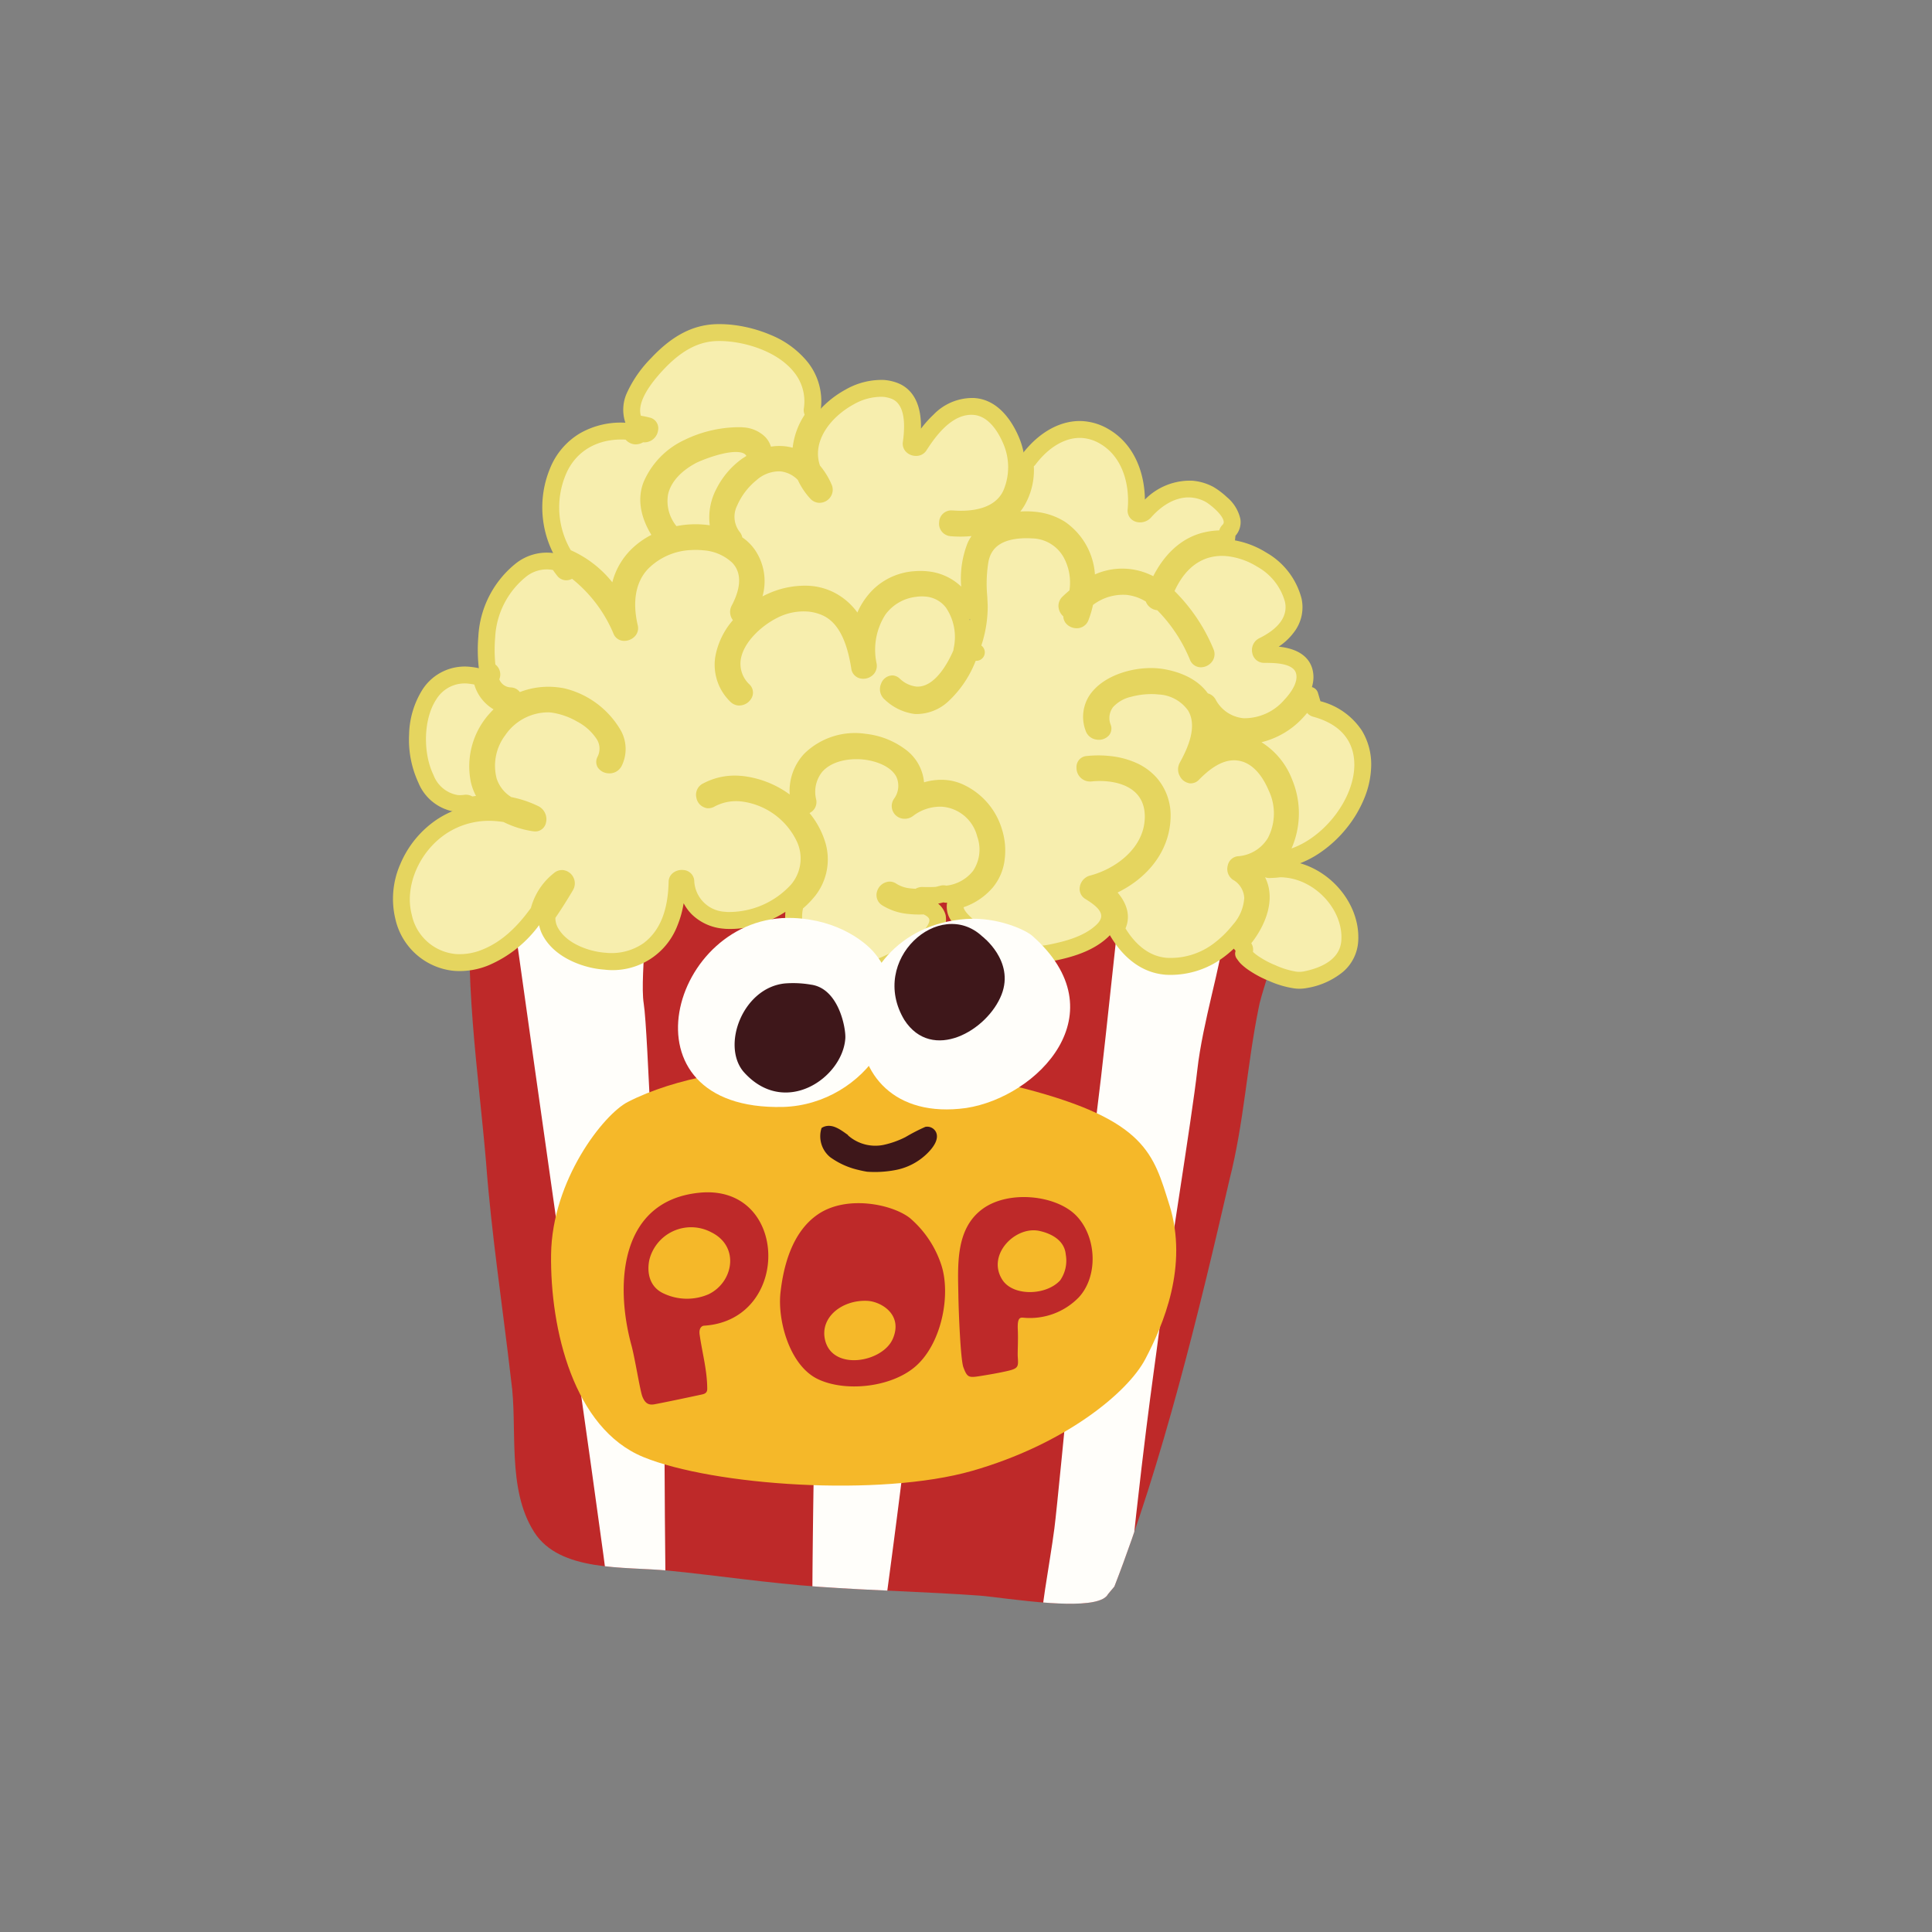
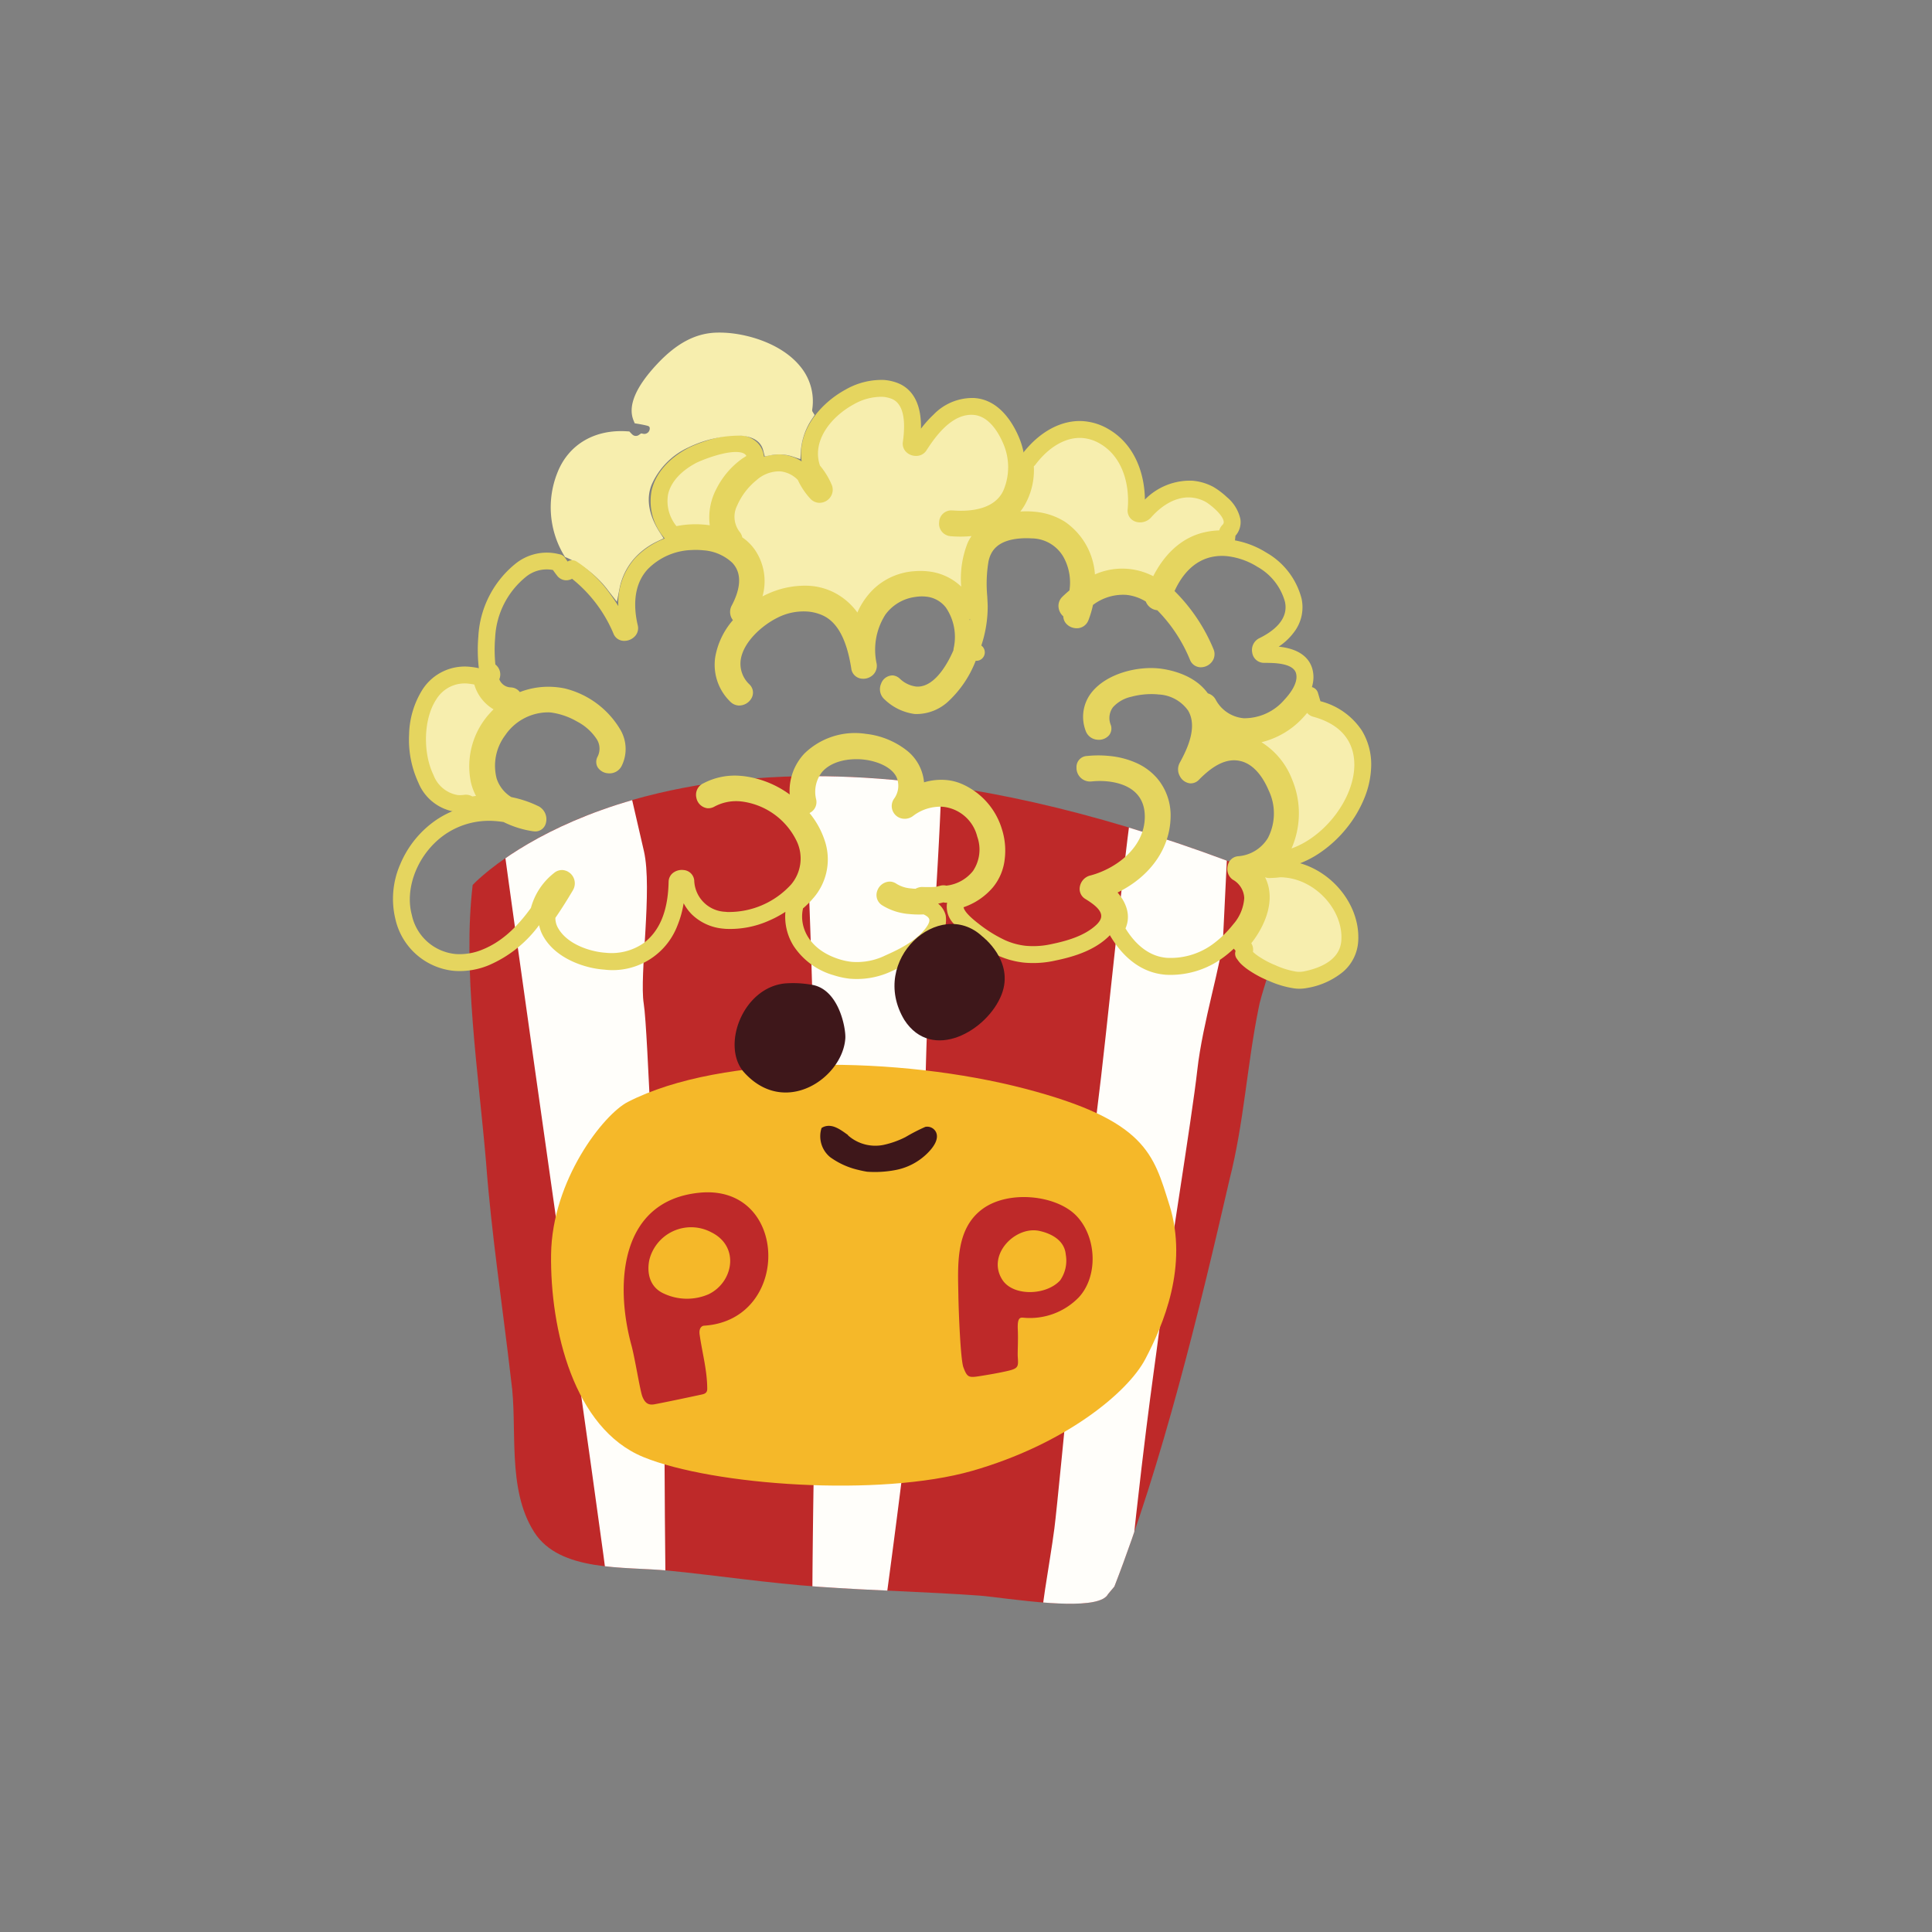
<svg xmlns="http://www.w3.org/2000/svg" width="285.754" height="285.753" viewBox="0 0 285.754 285.753">
  <rect x="0" y="0" width="285.754" height="285.753" fill="#808080" stroke="none" />
  <defs>
    <clipPath id="a">
      <rect width="143.794" height="189.06" fill="none" />
    </clipPath>
    <clipPath id="b">
      <path d="M8.693,68.157c-.164,12.638,3.758,27.5,6.251,40.452,1.92,10.591,4.718,21.158,7.077,31.735,1.753,6.874.98,15.98,5.74,21.973,4.4,5.546,13.8,3.635,20.385,3.6,2.9-.015,5.786.025,8.678.066,4.555.065,9.12.129,13.758-.031,7.864-.267,15.671-.921,23.6-1.188.78-.025,2.034,0,3.537.021,5.534.09,14.438.177,15.379-2.237l.813-1.21c5.106-18.726,8.21-41.727,10.611-61.545,1.265-8.73.8-17,1.625-25.718.24-3.558,3.715-15.316,1.759-18.8-22.694-6.632-41.5-9.113-56.962-9.112-46.011,0-62.245,22-62.245,22" transform="translate(-8.688 -46.157)" fill="none" />
    </clipPath>
  </defs>
  <g transform="matrix(0.995, 0.105, -0.105, 0.995, 15127.784, -15430.085)">
    <circle cx="130" cy="130" r="130" transform="translate(-13405 16924)" fill="#ff6b6b" opacity="0" />
    <g transform="translate(-13346.897 16959.469)">
      <g clip-path="url(#a)">
        <path d="M127.9,55.269c1.958,3.489-1.517,15.247-1.759,18.806-.827,8.713-.358,16.987-1.625,25.717-2.4,19.818-5.5,42.82-10.609,61.545l-.813,1.212c-1.2,3.066-15.265,2.093-18.916,2.215-7.927.267-15.734.921-23.6,1.188-7.58.259-14.971-.077-22.434-.037-6.582.038-15.982,1.948-20.386-3.6-4.76-5.993-3.985-15.1-5.74-21.973-2.357-10.578-5.156-21.144-7.077-31.736-2.494-12.947-6.416-27.814-6.25-40.452,0,0,28.957-39.26,119.206-12.888" transform="translate(3.526 18.728)" fill="#be2929" />
      </g>
      <g transform="translate(12.214 64.885)">
        <g clip-path="url(#b)">
          <path d="M9.916,52.589C12.3,63.643,38.676,167.174,39.03,169.926c5.548,1.195,8.546-.287,8.546-.287-3.838-32.835-4.675-44.864-6.062-49.35s-5.224-33.173-6.33-37.283-.467-16.957-2.338-22.423-5.03-14.571-5.03-14.571Z" transform="translate(-8.19 -46.216)" fill="#fffefa" />
          <path d="M41.288,40.8c1.863,12.555,6.323,42.407,7.278,52.639s5.349,47.587,5.685,52.313,2.021,22.828,2.432,26.171a18.228,18.228,0,0,0,10.574-.356c.6-20.154.9-38.321.5-45.414s-2.934-36.22-3.19-40.754-1.3-38.567-2.377-42.022c-4.615-3.734-20.9-2.578-20.9-2.578" transform="translate(4.539 -48.4)" fill="#fffefa" />
          <path d="M77.022,45.456c-.471,7.259-.205,35.279-.461,46.342s.342,56.636.215,62.169-.931,14.043-.233,15.009c8.793.1,12.2,2,12.036,1-.125-31.4.363-38.325.543-46.82s1.513-31.633,1.552-38.735,1.939-16.349,1.737-19.843-.921-16.308-.921-16.308Z" transform="translate(18.729 -46.441)" fill="#fffefa" />
        </g>
      </g>
      <g clip-path="url(#a)">
        <path d="M111.117,92.169c-3.126-7.192-4.688-12.044-23.016-14.822-18.857-2.852-45.032-.5-58.191,8.114C26.557,87.651,19.984,98.1,21,109.081s6.01,25.2,16.681,28.33c10.736,3.143,35.457,2.231,48.563-3.056,13.2-5.325,21.664-13.9,23.74-19.134s4.933-14.318,1.136-23.053" transform="translate(8.477 30.916)" fill="#f5b829" />
        <path d="M33.4,122.414c-.418-.763-1.7-5.563-2.4-7.348-3.444-8.831-3.921-21.121,7.622-23.507,13.05-2.7,15.562,17.315,2.724,19.479-.243.042-.749.361-.495,1.373.673,2.682,1.673,5.149,1.961,7.881.072.671-.455.81-.838.936-1.785.586-5.071,1.652-6.691,2.133-1,.294-1.475-.187-1.887-.947m8.139-16.069c3.46-2.13,3.907-7.518-.571-9.16a6.36,6.36,0,0,0-8.668,5.044c-.188,1.953.478,4.039,2.741,4.735a8.038,8.038,0,0,0,6.5-.619" transform="translate(11.707 37.048)" fill="#be2929" />
-         <path d="M62.6,110.283c-1.158,3.62-8.381,5.69-9.94,1.17-1.122-3.253,1.927-6.171,5.609-6.383,2.016-.117,5.534,1.449,4.331,5.214M49.625,93.159c-3.519,3.025-4.224,8.181-4.245,12.073-.02,4.094,2.464,10.585,6.871,12.123,4.188,1.465,10.627.111,13.911-3.176,3.731-3.736,4.366-11.365,2.39-15.629a15.455,15.455,0,0,0-5.314-6.322c-2.842-1.767-9.7-2.439-13.613.931" transform="translate(18.413 36.828)" fill="#be2929" />
        <path d="M79.321,96.19a5.1,5.1,0,0,1-.423,3.867c-1.8,2.468-6.663,3.115-8.506.825-2.765-3.436,1.109-8.218,4.749-7.757.6.077,3.668.437,4.181,3.065m-5.305,9.934a10.072,10.072,0,0,0,7.882-3.852c2.584-3.467,1.669-9.26-1.684-12.005-3.285-2.686-10.249-2.681-13.768.44-3.786,3.36-2.817,8.744-2.283,13.135.291,2.379,1.309,9.4,1.854,10.5.721,1.452.959,1.466,2.543,1.047,1.4-.375,2.841-.786,4.011-1.192,1.57-.541,1.527-.81,1.282-2.206-.125-.732-.174-2.394-.427-4.071-.247-1.642.121-1.783.59-1.792" transform="translate(25.823 35.83)" fill="#be2929" />
        <path d="M36.307,15.855c.247-.218.507-.423.772-.617l.507-.367-.186-.6c-.186-.607-.776-1.618-2.626-1.555-2.424.08-5.931,1.974-6.705,2.5-2.425,1.648-3.89,3.755-4.127,5.939a7.107,7.107,0,0,0,2.165,5.622l.475.453.493-.159a13.343,13.343,0,0,1,2.658-.582,13.52,13.52,0,0,1,2.5-.042l1.331.1-.43-1.261c-1.141-3.337.782-7.351,3.169-9.434" transform="translate(9.7 5.158)" fill="#f7eeae" />
        <path d="M34.938,11.463a3.952,3.952,0,0,1,2.611.849A3.337,3.337,0,0,1,38.6,13.905l.184.6a1.25,1.25,0,0,1-.462,1.382l-.5.365c-.255.187-.478.366-.681.545l0,0c-2.11,1.842-3.737,5.37-2.808,8.088l.43,1.262a1.25,1.25,0,0,1-1.278,1.65l-1.331-.1c-.307-.023-.621-.035-.934-.035a11.833,11.833,0,0,0-3.746.6l-.5.16a1.25,1.25,0,0,1-1.245-.285l-.475-.453q-.027-.026-.053-.053A8.318,8.318,0,0,1,22.7,21.023c.278-2.554,1.935-4.982,4.668-6.839.975-.665,4.686-2.629,7.367-2.718C34.8,11.464,34.87,11.463,34.938,11.463ZM36.1,14.407c-.147-.23-.454-.444-1.164-.444l-.121,0c-2.093.069-5.39,1.839-6.044,2.285-2.118,1.439-3.392,3.229-3.589,5.042a5.84,5.84,0,0,0,1.731,4.519,14.492,14.492,0,0,1,2.68-.564,14.708,14.708,0,0,1,2.2-.077,9.064,9.064,0,0,1,.432-5.512,12.219,12.219,0,0,1,3.252-4.744C35.676,14.745,35.88,14.578,36.1,14.407Z" transform="translate(9.7 5.158)" fill="#e5d55f" />
        <path d="M43.036,18.261l.072.149.119.117a10.049,10.049,0,0,1,1.822,2.348.643.643,0,0,1,.021.666.73.73,0,0,1-.576.374.634.634,0,0,1-.448-.186,9.382,9.382,0,0,1-1.885-2.287l-.079-.141-.125-.1a5.445,5.445,0,0,0-3.632-1.314,6.256,6.256,0,0,0-4.188,2.051c-2.246,2.273-4.541,6.705-1.662,9.6a.619.619,0,0,1,.186.325l.09.4.363.191a6.07,6.07,0,0,1,1.815,1.41,7.193,7.193,0,0,1,1.417,6.568l-.492,2.324,1.887-1.447a12.985,12.985,0,0,1,1.352-.9,11.97,11.97,0,0,1,5.433-1.662,8.166,8.166,0,0,1,3.4.595A8.719,8.719,0,0,1,51.408,40l1.1,1.359.439-1.688a8.719,8.719,0,0,1,7-6.724,7.327,7.327,0,0,1,6.732,1.884l1.865,1.849-.377-2.6c-.336-2.308-.682-4.694.08-6.963a5.52,5.52,0,0,1,.786-1.493l1.524-2.052-2.464.683a14.982,14.982,0,0,1-3.486.51l-.17.006a.612.612,0,0,1-.642-.656.577.577,0,0,1,.579-.659l.171-.006c4.328-.146,7.22-1.78,8.145-4.607a10.05,10.05,0,0,0-.866-7.875c-.918-1.645-2.894-4.4-5.818-4.38l-.143,0c-4.089.138-6.424,4.692-7.421,6.635a.577.577,0,0,1-.526.3.807.807,0,0,1-.572-.2.456.456,0,0,1-.134-.356c.041-1.612.164-6.516-3.271-7.436a5.794,5.794,0,0,0-1.7-.191,9.454,9.454,0,0,0-4.848,1.815C43.9,9.572,41.05,14.079,43.036,18.261" transform="translate(12.63 2.166)" fill="#f7eeae" />
        <path d="M52.443,4.088a7.021,7.021,0,0,1,1.818.237c1.329.356,3.073,1.4,3.827,4.357a12.3,12.3,0,0,1,.324,2,16.423,16.423,0,0,1,1.639-2.273,7.972,7.972,0,0,1,5.769-3.067h.018l.143,0h.06c3.543,0,5.828,3.146,6.874,5.021a11.318,11.318,0,0,1,.962,8.873A6.974,6.974,0,0,1,71.4,22.653a1.25,1.25,0,0,1,.156,1.664l-1.521,2.049a4.3,4.3,0,0,0-.608,1.152c-.667,1.986-.342,4.221-.027,6.382l.377,2.6a1.25,1.25,0,0,1-2.117,1.067L65.8,35.72a5.829,5.829,0,0,0-4.2-1.68,7.775,7.775,0,0,0-1.426.137,7.408,7.408,0,0,0-6.023,5.808l-.439,1.69a1.25,1.25,0,0,1-2.183.471l-1.1-1.359A7.483,7.483,0,0,0,47.457,38.5a6.933,6.933,0,0,0-2.889-.5,10.715,10.715,0,0,0-4.853,1.5,11.721,11.721,0,0,0-1.218.812l-1.883,1.444A1.25,1.25,0,0,1,34.63,40.5l.492-2.324a5.943,5.943,0,0,0-1.143-5.495,4.837,4.837,0,0,0-1.445-1.116l-.366-.193a1.25,1.25,0,0,1-.637-.834l-.052-.232a5.693,5.693,0,0,1-1.5-2.948,7.091,7.091,0,0,1,.207-3.192,12.327,12.327,0,0,1,3.067-5.106,7.476,7.476,0,0,1,5.035-2.422,6.36,6.36,0,0,1,3.093.7c-1.128-4.383,1.786-8.773,5.306-11.209A10.686,10.686,0,0,1,52.2,4.092C52.28,4.089,52.363,4.088,52.443,4.088Zm5.439,10.685a2.047,2.047,0,0,1-1.4-.542l-.03-.03a1.7,1.7,0,0,1-.493-1.269c.034-1.364.14-5.527-2.345-6.193a4.55,4.55,0,0,0-1.331-.149A8.23,8.23,0,0,0,48.1,8.183c-3.054,2.114-5.586,5.975-3.966,9.485a11.349,11.349,0,0,1,1.994,2.583l.005.009a1.89,1.89,0,0,1,.021,1.894l-.005.009a1.969,1.969,0,0,1-1.618,1,1.869,1.869,0,0,1-1.326-.5,10.635,10.635,0,0,1-2.1-2.535,4.193,4.193,0,0,0-2.746-.989,5.045,5.045,0,0,0-3.341,1.681,9.9,9.9,0,0,0-2.438,4.027,3.652,3.652,0,0,0,.771,3.809,1.877,1.877,0,0,1,.479.774,7.253,7.253,0,0,1,2.039,1.626,8.222,8.222,0,0,1,1.848,6.736q.364-.242.74-.46l.007,0a13.211,13.211,0,0,1,6.01-1.825c.115,0,.231-.006.346-.006a9.356,9.356,0,0,1,3.576.694,9.75,9.75,0,0,1,3.522,2.5,10.954,10.954,0,0,1,1.956-3.631,9.683,9.683,0,0,1,5.831-3.337,10.286,10.286,0,0,1,1.888-.18,8.323,8.323,0,0,1,5.187,1.728,14.3,14.3,0,0,1,.273-6.549,6.567,6.567,0,0,1,.458-1.041,16.791,16.791,0,0,1-2.872.336l-.17.006h-.067a1.849,1.849,0,0,1-1.866-1.862q0-.013,0-.026a1.8,1.8,0,0,1,1.787-1.927L64.5,22.2c2.179-.074,5.987-.658,7-3.746a8.778,8.778,0,0,0-.77-6.877c-.779-1.4-2.425-3.739-4.691-3.739l-.145,0c-3.348.12-5.445,4.207-6.341,5.954l0,.007a1.8,1.8,0,0,1-1.59.971Z" transform="translate(12.63 2.166)" fill="#e5d55f" />
        <path d="M61.216,20.49l-1.633,2.065,2.547-.668a9.9,9.9,0,0,1,6.76.5,9.183,9.183,0,0,1,4.678,6.9l.212,1.283,1.113-.675a8.778,8.778,0,0,1,7.54-.963c.245.08.488.17.749.28l.848.343.313-.862c.891-2.464,2.695-5.651,6.234-6.849a10.207,10.207,0,0,1,2.158-.475l.78-.09v-.789a.645.645,0,0,1,.163-.427,1.765,1.765,0,0,0,.339-1.59c-.451-1.77-3.3-3.291-3.713-3.457a6.586,6.586,0,0,0-2.716-.5c-2.4.082-4.723,1.529-6.54,4.084a.939.939,0,0,1-.721.375.6.6,0,0,1-.436-.135.577.577,0,0,1-.141-.422c-.046-3.748-1.605-8.423-5.839-10.308a7.243,7.243,0,0,0-3.221-.658c-2.807.094-5.532,1.991-7.479,5.2a.755.755,0,0,1-.15.176l-.353.316.072.472a9.271,9.271,0,0,1-.62,5.335,7.4,7.4,0,0,1-.946,1.544" transform="translate(24.175 3.02)" fill="#f7eeae" />
        <path d="M73.781,31.813a1.25,1.25,0,0,1-1.233-1.046l-.212-1.283a7.966,7.966,0,0,0-4.026-5.994,7.4,7.4,0,0,0-3.363-.715,9.921,9.921,0,0,0-2.5.321l-2.549.668a1.25,1.25,0,0,1-1.3-1.985l1.633-2.065a6.175,6.175,0,0,0,.788-1.283,8.056,8.056,0,0,0,.524-4.627l-.072-.477a1.25,1.25,0,0,1,.4-1.118l.311-.279c2.169-3.536,5.25-5.624,8.463-5.731.09,0,.182,0,.272,0a8.54,8.54,0,0,1,3.5.771c4.162,1.853,6.03,6.026,6.473,9.805a9.322,9.322,0,0,1,6.651-3.508,7.845,7.845,0,0,1,3.228.59A11.327,11.327,0,0,1,92.9,15.141a5.834,5.834,0,0,1,2.327,3.017,3.031,3.031,0,0,1-.463,2.534v.578a1.25,1.25,0,0,1-1.107,1.244l-.78.09a8.972,8.972,0,0,0-1.9.416c-3.072,1.039-4.666,3.886-5.464,6.091l-.314.864a1.25,1.25,0,0,1-1.644.731l-.848-.343-.015-.006c-.22-.092-.435-.172-.655-.245a7.658,7.658,0,0,0-2.374-.389,7.889,7.889,0,0,0-4.127,1.232l-1.115.676A1.25,1.25,0,0,1,73.781,31.813ZM64.947,20.275a9.921,9.921,0,0,1,4.525,1,10.3,10.3,0,0,1,5.233,7.277,9.936,9.936,0,0,1,8.117-.816c.162.053.321.109.48.169,1.028-2.664,3.038-5.954,6.877-7.253a11.305,11.305,0,0,1,2.115-.5,1.933,1.933,0,0,1,.42-.9.522.522,0,0,0,.092-.49c-.265-1.041-2.369-2.35-2.971-2.6a5.358,5.358,0,0,0-2.2-.408c-2,.068-3.98,1.332-5.563,3.559a2.183,2.183,0,0,1-1.7.9H80.3a1.809,1.809,0,0,1-1.28-.491,1.778,1.778,0,0,1-.517-1.3c-.043-3.359-1.4-7.533-5.1-9.178a6.011,6.011,0,0,0-2.67-.551c-2.376.08-4.728,1.756-6.452,4.6a1.894,1.894,0,0,1-.237.313,10.442,10.442,0,0,1-.744,5.853,8.368,8.368,0,0,1-.541,1.007A12.387,12.387,0,0,1,64.947,20.275Z" transform="translate(24.175 3.02)" fill="#e5d55f" />
        <path d="M96.709,35.362a10.711,10.711,0,0,1-6.1,4.109l-1.891.41-1.79-.479a7.667,7.667,0,0,1-1.59-.627l-1.307-.7.014,1.482a10.679,10.679,0,0,1-.075,1.354l-.2,1.7,1.5-.824a7.64,7.64,0,0,1,1.669-.685l1.788-.5,1.812.565a9.6,9.6,0,0,1,5.4,4.792c1.722,3.313,1.957,7.1.611,9.888L95.6,57.814l2.047-.762c5.662-2.1,10.138-9.038,9.579-14.84-.231-2.4-1.556-6.58-7.823-7.611-.254-.042-.332-.149-.373-.249l-.672-1.619-.9,1.507a12.56,12.56,0,0,1-.758,1.122" transform="translate(33.99 13.281)" fill="#f7eeae" />
        <path d="M98.362,31.483q.045,0,.089,0a1.25,1.25,0,0,1,1.065.768l.491,1.184a10.424,10.424,0,0,1,6.561,3.689,9.613,9.613,0,0,1,1.9,4.965,13.284,13.284,0,0,1-.507,4.935,17.53,17.53,0,0,1-2.143,4.67,18.033,18.033,0,0,1-3.394,3.913,14.374,14.374,0,0,1-4.343,2.613l-2.046.761a1.25,1.25,0,0,1-1.562-1.715l.949-1.965c1.177-2.437.949-5.8-.595-8.768a8.329,8.329,0,0,0-4.663-4.175l-1.462-.456-1.433.4-.01,0a6.4,6.4,0,0,0-1.394.574l-1.495.822a1.25,1.25,0,0,1-1.844-1.243l.2-1.693a9.475,9.475,0,0,0,.067-1.191V39.57l-.014-1.482a1.25,1.25,0,0,1,1.839-1.114l1.307.7a6.4,6.4,0,0,0,1.327.523l1.494.4,1.595-.346a9.462,9.462,0,0,0,5.364-3.642,11.342,11.342,0,0,0,.681-1.007l.895-1.506A1.25,1.25,0,0,1,98.362,31.483Zm-.321,24.048c4.709-2.242,8.418-8.282,7.944-13.2-.24-2.495-1.611-5.647-6.782-6.5a1.767,1.767,0,0,1-.968-.47c-.164.249-.34.5-.528.749l0,0a12.289,12.289,0,0,1-5.73,4.267,11.221,11.221,0,0,1,5.077,5A12.952,12.952,0,0,1,98.041,55.531Z" transform="translate(33.99 13.281)" fill="#e5d55f" />
-         <path d="M94.957,51.2c-.2.007-.4.018-.606.038l-.108.02a14.418,14.418,0,0,1-1.507.27.431.431,0,0,1-.306-.072l-.475-.343-.5.308c-.112.067-.231.132-.349.2l-.929.509.669.82c2.147,2.633.984,6.5-.82,9.243l-.408.617.534.506a.555.555,0,0,1,.193.533l-.03.145-.014-.008a.433.433,0,0,1-.025.072l.024.011-.042.216.3.332a2.829,2.829,0,0,0,.38.332,7.734,7.734,0,0,0,1.168.706,14.824,14.824,0,0,0,2.488,1l.149.045a12.4,12.4,0,0,0,3.743.661,4.756,4.756,0,0,0,1.276-.207c3.925-1.233,6.024-3.5,5.906-6.4-.209-5.179-5.317-9.729-10.712-9.548" transform="translate(36.362 20.739)" fill="#f7eeae" />
+         <path d="M94.957,51.2c-.2.007-.4.018-.606.038l-.108.02a14.418,14.418,0,0,1-1.507.27.431.431,0,0,1-.306-.072l-.475-.343-.5.308c-.112.067-.231.132-.349.2l-.929.509.669.82c2.147,2.633.984,6.5-.82,9.243l-.408.617.534.506a.555.555,0,0,1,.193.533l-.03.145-.014-.008l.024.011-.042.216.3.332a2.829,2.829,0,0,0,.38.332,7.734,7.734,0,0,0,1.168.706,14.824,14.824,0,0,0,2.488,1l.149.045a12.4,12.4,0,0,0,3.743.661,4.756,4.756,0,0,0,1.276-.207c3.925-1.233,6.024-3.5,5.906-6.4-.209-5.179-5.317-9.729-10.712-9.548" transform="translate(36.362 20.739)" fill="#f7eeae" />
        <path d="M91.955,49.863a1.249,1.249,0,0,1,.732.236l.2.146c.338-.05.692-.118,1.074-.206l.057-.012.108-.02q.051-.009.1-.014c.207-.02.431-.034.684-.043.119,0,.238-.006.355-.006h0c5.974,0,11.417,5.025,11.648,10.753a6.451,6.451,0,0,1-1.767,4.722,11.3,11.3,0,0,1-5.013,2.92,6,6,0,0,1-1.609.263c-.081,0-.163,0-.245,0a14.232,14.232,0,0,1-3.889-.714l-.013,0-.142-.043a16.036,16.036,0,0,1-2.688-1.075l-.01-.005a8.914,8.914,0,0,1-1.355-.822,4.051,4.051,0,0,1-.541-.477l-.011-.012-.3-.332a1.25,1.25,0,0,1-.308-1.054q0-.049,0-.1l-.27-.256a1.25,1.25,0,0,1-.183-1.6l.408-.617a10.79,10.79,0,0,0,1.7-4.16,4.431,4.431,0,0,0-.8-3.6l-.669-.819a1.25,1.25,0,0,1,.368-1.887l.989-.542c.087-.048.169-.094.242-.138l.5-.3A1.249,1.249,0,0,1,91.955,49.863Zm6.329,16.244.161,0a3.513,3.513,0,0,0,.94-.149c2.365-.743,5.154-2.239,5.035-5.157-.177-4.372-4.538-8.354-9.15-8.354-.089,0-.181,0-.27,0-.179.006-.336.015-.477.028l-.027,0a15.6,15.6,0,0,1-1.608.286l-.051.005a1.773,1.773,0,0,1-.612-.052c1.959,3.024.838,7-1,9.918a1.785,1.785,0,0,1,.376,1.237l.087.067.008.006a6.475,6.475,0,0,0,.973.585,13.6,13.6,0,0,0,2.275.913l.015,0,.142.043A12.043,12.043,0,0,0,98.284,66.107Z" transform="translate(36.362 20.739)" fill="#e5d55f" />
        <path d="M15.579,36.73l.283.076A15.487,15.487,0,0,1,22.57,41.12L23.9,42.5l.174-1.91a9.455,9.455,0,0,1,1.972-5.078,10.935,10.935,0,0,1,2.886-2.535l.852-.524-.63-.78c-1.316-1.625-2.726-4.137-1.982-6.859a10.882,10.882,0,0,1,4.794-6.08,17.487,17.487,0,0,1,7.552-2.575c2.838-.1,3.391,1.407,3.572,1.9l.288.784.8-.247a6.435,6.435,0,0,1,3.356-.16l1.129.254-.056-1.16a9.772,9.772,0,0,1,1.2-5.044l.264-.506-.351-.448a.5.5,0,0,1-.087-.346,8.051,8.051,0,0,0-2.412-6.108c-2.993-3-7.945-3.929-11.28-3.817a15.911,15.911,0,0,0-1.591.131c-3.072.42-5.685,2.18-8.224,5.536-2.8,3.7-3.676,6.6-2.612,8.624l.233.437.495.03c.534.031.981.072,1.4.135.219.031.416.107.4.464a.8.8,0,0,1-.821.787l-.368-.032-.281.24a.758.758,0,0,1-.99.069c-.086-.06-.16-.127-.238-.191l-.26-.219-.342.015c-4.763.184-8.335,2.81-9.553,7.024A13.8,13.8,0,0,0,15.4,36.494Z" transform="translate(5.128 0.507)" fill="#f7eeae" />
-         <path d="M23.9,43.746a1.25,1.25,0,0,1-.9-.38L21.672,41.99a14.266,14.266,0,0,0-6.142-3.979l-.276-.074a1.25,1.25,0,0,1-.673-.453l-.176-.233a15.056,15.056,0,0,1-2.413-13.289A10.63,10.63,0,0,1,15.9,18.278a12.1,12.1,0,0,1,6.469-2.226,6,6,0,0,1-.191-4.547,17.828,17.828,0,0,1,2.953-5.333C27.885,2.532,30.761.619,34.183.151A17.192,17.192,0,0,1,35.9.009c.19-.006.385-.01.581-.01a20.335,20.335,0,0,1,5.923.9,13.722,13.722,0,0,1,5.7,3.288,9.265,9.265,0,0,1,2.782,6.8l.168.214a1.25,1.25,0,0,1,.124,1.35l-.264.506,0,.006a8.525,8.525,0,0,0-1.058,4.394l.056,1.164a1.25,1.25,0,0,1-1.523,1.28l-1.129-.254a5.2,5.2,0,0,0-2.709.134l-.8.248a1.25,1.25,0,0,1-1.543-.763l-.288-.784c-.13-.352-.4-1.086-2.144-1.086-.069,0-.141,0-.213,0a16.252,16.252,0,0,0-6.915,2.376,9.645,9.645,0,0,0-4.266,5.358c-.605,2.216.616,4.346,1.747,5.744l.631.782a1.25,1.25,0,0,1-.317,1.85l-.852.524a9.687,9.687,0,0,0-2.56,2.245A8.219,8.219,0,0,0,25.323,40.7l-.174,1.91A1.25,1.25,0,0,1,23.9,43.746Zm-7.584-8.109a16.368,16.368,0,0,1,6.608,4.074,10.55,10.55,0,0,1,2.141-4.976,12.081,12.081,0,0,1,2.863-2.6c-1.417-1.854-2.8-4.6-1.961-7.65a12.121,12.121,0,0,1,5.321-6.8,18.585,18.585,0,0,1,8.188-2.774c.1,0,.2-.005.3-.005a5.026,5.026,0,0,1,3.393,1.079,3.707,3.707,0,0,1,.97,1.324,7.711,7.711,0,0,1,3.208-.18A11.1,11.1,0,0,1,48.6,12.1a1.8,1.8,0,0,1-.217-.951,6.835,6.835,0,0,0-2.048-5.185C43.795,3.408,39.579,2.5,36.483,2.5c-.168,0-.335,0-.5.008a14.678,14.678,0,0,0-1.466.12C31.8,3,29.452,4.605,27.126,7.679c-2.348,3.106-3.239,5.554-2.59,7.1.5.033.907.075,1.293.133a1.62,1.62,0,0,1,1.466,1.76v.008a2.051,2.051,0,0,1-2.023,1.972,2.086,2.086,0,0,1-1.247.428,1.953,1.953,0,0,1-1.177-.4c-.072-.052-.135-.1-.19-.148-4.129.207-7.212,2.486-8.262,6.117A12.553,12.553,0,0,0,16.319,35.637Z" transform="translate(5.128 0.507)" fill="#e5d55f" />
-         <path d="M126.538,69.285a4.464,4.464,0,0,0-2.634-3.479.713.713,0,0,1-.3-.72.48.48,0,0,1,.358-.46,6.832,6.832,0,0,0,5.026-3.867,9.128,9.128,0,0,0-.662-8.1c-1.417-2.554-3.228-4.1-5.231-4.486a5.621,5.621,0,0,0-1.184-.09c-2.729.091-4.764,2.251-6.062,3.87a.5.5,0,0,1-.339.225.727.727,0,0,1-.531-.349.816.816,0,0,1-.112-.768c1.089-2.578,2.3-6.319.288-9.038a6.906,6.906,0,0,0-5.645-2.424c-.093,0-.191,0-.291.006-2.581.086-5.945,1.111-7.23,3.16a3.863,3.863,0,0,0-.152,3.78c.11.249.048.347.022.385a.76.76,0,0,1-.606.274.741.741,0,0,1-.745-.45,4.534,4.534,0,0,1,.208-4.465c1.707-2.714,5.974-4.144,8.935-4,1.586.07,4.511.5,6.268,2.564l.236.276.358.032a.637.637,0,0,1,.488.285,6.4,6.4,0,0,0,5.491,2.833,9.046,9.046,0,0,0,6.615-3.819c1.087-1.43,2.224-3.519,1.466-5.353-.557-1.345-2.055-1.988-4.455-1.908-.588.02-1.125.077-1.556.117l-.188.02a.515.515,0,0,1-.5-.42.7.7,0,0,1,.229-.8c3.292-2.054,4.635-4.616,3.784-7.216a9.766,9.766,0,0,0-5.246-5.47,10.482,10.482,0,0,0-8.114-.685c-2.585.991-4.434,3.184-5.5,6.538l-.191.607.517.37a24.6,24.6,0,0,1,6.465,7.66.59.59,0,0,1,.03.62.846.846,0,0,1-.668.426.476.476,0,0,1-.45-.291,23.576,23.576,0,0,0-6.039-7.268l-.291-.188-.319.024a.758.758,0,0,1-.728-.416l-.122-.335-.4-.2c-.067-.032-.136-.066-.2-.094-3.1-1.4-6.2-.845-9.042,1.648l-.259.228-.037.343a13.6,13.6,0,0,1-.409,2.251.594.594,0,0,1-.595.477.839.839,0,0,1-.586-.205.427.427,0,0,1-.139-.319l0-.5-.436-.25A.882.882,0,0,1,94.7,29.3a.623.623,0,0,1,.16-.534c.294-.351.612-.7.971-1.073l.242-.247.007-.347a9.1,9.1,0,0,0-1.371-5.324,6.706,6.706,0,0,0-6.292-3.153,12.86,12.86,0,0,0-1.489.143c-3.469.543-5.385,2.23-5.693,5.014a21.022,21.022,0,0,0,.371,5.526c.073.454.145.907.207,1.357a18.2,18.2,0,0,1-.565,6.608l.852.214-.869-.153c-1.659,6.452-4.8,8.837-7.2,8.918a6.564,6.564,0,0,1-3.963-1.434.784.784,0,0,1-.281-.9c.083-.269.273-.485.437-.491a.542.542,0,0,1,.285.115,5.442,5.442,0,0,0,3.337,1.16c3.646-.124,5.466-4.848,6.076-6.874l.053-.167-.018-.172a.854.854,0,0,1-.006-.135,8.972,8.972,0,0,0-2.1-6.822,5.761,5.761,0,0,0-5.9-1.447,7.72,7.72,0,0,0-4.886,3.651,10.9,10.9,0,0,0-.649,8.283.613.613,0,0,1-.082.551.837.837,0,0,1-.63.319.489.489,0,0,1-.527-.4c-1.253-4.711-3.205-7.418-5.972-8.273a9.13,9.13,0,0,0-7.587,1.254c-2.484,1.588-5.079,4.55-5.276,7.6a5.433,5.433,0,0,0,2.1,4.619c.25.209.235.384.183.524a.85.85,0,0,1-.714.544.649.649,0,0,1-.443-.17c-3.679-3.084-2.64-7.491-.441-10.588l.485-.686-.662-.517a.762.762,0,0,1-.27-.915c1.35-3.363,1-6.114-.981-7.753a8.332,8.332,0,0,0-5.581-1.635,12.149,12.149,0,0,0-1.567.155,10.75,10.75,0,0,0-6.978,4.03c-1.8,2.45-2.055,5.744-.737,9.528a.5.5,0,0,1-.059.467.907.907,0,0,1-.673.367.43.43,0,0,1-.433-.254,21.384,21.384,0,0,0-7.658-8.039l-.538-.285-.457.4a.639.639,0,0,1-.378.173.472.472,0,0,1-.373-.186c-.242-.249-.485-.515-.721-.8l-.228-.266-.346-.039a6.056,6.056,0,0,0-4.951,1.681,13.581,13.581,0,0,0-4.032,10.4,22.458,22.458,0,0,0,.523,4.383l.1.41.384.18c.468.216.273.8.263.829L11.031,49l.2.347a3.12,3.12,0,0,0,2.882,1.773l.177-.006a.44.44,0,0,1,.45.221l.434.745.753-.419A10.49,10.49,0,0,1,22,50.41a11.967,11.967,0,0,1,8.031,4.8,4.369,4.369,0,0,1,.526,4.011.76.76,0,0,1-.727.5.771.771,0,0,1-.62-.228c-.022-.034-.093-.129,0-.377a3.831,3.831,0,0,0-.557-3.713c-1.66-2.3-5.716-3.817-8.318-3.728-.148,0-.287.013-.422.028a8.957,8.957,0,0,0-6.9,4.687,8.727,8.727,0,0,0-.623,7.6,6.278,6.278,0,0,0,3.1,3.139l.146.07.163.015a15.14,15.14,0,0,1,3.9.865.938.938,0,0,1,.526.99c-.049.311-.233.356-.488.344a13.246,13.246,0,0,1-4.113-.838l-.125-.049-.135-.008c-.475-.031-.953-.037-1.421-.021a12.72,12.72,0,0,0-7.7,2.845c-4.158,3.4-5.977,9.392-4.227,13.942a8.582,8.582,0,0,0,8.318,5.868,9.985,9.985,0,0,0,4.356-1.215c2.723-1.447,4.952-3.8,7.019-7.424l.089-.159.021-.183a8.508,8.508,0,0,1,2.487-4.8.63.63,0,0,1,.42-.222.706.706,0,0,1,.574.332.692.692,0,0,1,.048.7c-.555,1.2-1.3,2.785-2.165,4.348l-.119.218.011.253a4.161,4.161,0,0,0,.831,2.273c1.856,2.532,5.29,3.156,6.679,3.306a12.21,12.21,0,0,0,1.7.063,9.551,9.551,0,0,0,6.256-2.332c2.5-2.331,3.517-5.742,3.124-10.425a.449.449,0,0,1,.11-.354.889.889,0,0,1,.609-.256c.312-.011.5.108.554.36a6.083,6.083,0,0,0,6.579,5.127,13.609,13.609,0,0,0,10-5.608,7.224,7.224,0,0,0,.181-7.771A11.7,11.7,0,0,0,49.648,61.8a8,8,0,0,0-4.368,1.4.616.616,0,0,1-.315.122.692.692,0,0,1-.581-.522.615.615,0,0,1,.253-.761,8.727,8.727,0,0,1,4.754-1.506,13.313,13.313,0,0,1,7.525,2.221l1.028.661.884.814c1.413,1.293,5.728,5.945,1.933,11.413a12.294,12.294,0,0,1-1.186,1.427l-.27.283.03.387a.772.772,0,0,1,0,.128c-.291,3.229,1.782,6.974,7.074,8.063a10.216,10.216,0,0,0,7.68-1.423c2.14-1.226,4.505-2.772,5.859-4.954A3.007,3.007,0,0,0,80.5,77.03a2.591,2.591,0,0,0-1.775-1.424l-.2-.063-.209.032a13.163,13.163,0,0,1-1.649.16,7.889,7.889,0,0,1-3.911-.72.538.538,0,0,1-.305-.647.754.754,0,0,1,.61-.6.649.649,0,0,1,.332.091,6.193,6.193,0,0,0,3.122.585c.18-.007.361-.015.547-.032l.28-.022.215-.184a.633.633,0,0,1,.377-.152c.734-.051,1.427-.131,2.062-.236l.128-.034c.261-.083.506-.176.731-.267a.542.542,0,0,1,.311-.041l.211.042.205-.058a7.092,7.092,0,0,0,4.529-3.206,6.9,6.9,0,0,0,.132-6.213,7.07,7.07,0,0,0-6.749-4.59,7.823,7.823,0,0,0-5.011,2.159.717.717,0,0,1-1.088-.089.651.651,0,0,1,0-.666,4.392,4.392,0,0,0-.053-4.518C72,54.307,69.042,53.67,66.884,53.742c-2.917.105-5.315,1.185-6.585,2.958a5.831,5.831,0,0,0-.652,5.242.577.577,0,0,1-.021.461.727.727,0,0,1-.451.332l-.659.2-.269-1.115a6.974,6.974,0,0,1,1.141-6.042,9.5,9.5,0,0,1,7.726-3.353c3.8.055,7.815,1.989,8.136,5.586l.114,1.243,1.132-.523a7.057,7.057,0,0,1,5.186-.474,9.394,9.394,0,0,1,5.769,5.305,7.977,7.977,0,0,1-.285,7.486,8.725,8.725,0,0,1-3.717,3.066l-.43.191-.073.467-.01.065c-.2,1.386,1.522,2.633,3.056,3.571a21.022,21.022,0,0,0,4.414,2.133,11.845,11.845,0,0,0,7.637-.136c2.242-.716,5.045-1.8,6.838-3.862a3,3,0,0,0,.88-2.6c-.291-1.411-1.738-2.287-3.257-3.02a.473.473,0,0,1-.3-.493.833.833,0,0,1,.5-.718c4.193-1.579,8.474-5.629,7.965-10.771-.368-3.76-3.225-5.915-7.636-5.768a12.985,12.985,0,0,0-2.252.277.794.794,0,0,1-.921-.72.394.394,0,0,1,.367-.5,15.055,15.055,0,0,1,2.564-.316c6.249-.209,8.835,3.348,9.171,6.749.429,4.33-1.975,8.492-6.431,11.125l-1.063.628.94.8c1.129.962,2.335,2.483,1.667,4.3l-.166.446.287.385c2.186,2.927,4.834,4.428,7.687,4.341a11.818,11.818,0,0,0,7.263-2.973c1.7-1.494,4.8-5.176,4.393-8.425" transform="translate(0.55 7.391)" fill="#f7eeae" />
        <path d="M10.046,92.406a9.858,9.858,0,0,1-9.2-6.673,12.739,12.739,0,0,1-.132-8.214,14.882,14.882,0,0,1,4.734-7.145,13.914,13.914,0,0,1,7.937-3.1,7.275,7.275,0,0,1-2.136-2.779,9.957,9.957,0,0,1,.663-8.689A10.15,10.15,0,0,1,14.232,52.9a1.257,1.257,0,0,1-.134-.188l-.2-.339a4.389,4.389,0,0,1-3.745-2.393l-.2-.345a1.25,1.25,0,0,1-.123-.979,1.25,1.25,0,0,1-.526-.741l-.1-.41V47.5a23.706,23.706,0,0,1-.558-4.635,14.841,14.841,0,0,1,4.433-11.368,7.382,7.382,0,0,1,5.062-2.056,7.744,7.744,0,0,1,.879.051l.345.039a1.25,1.25,0,0,1,.808.429l.228.266.012.014q.094.114.194.228a1.25,1.25,0,0,1,1.359-.122l.538.285a18.793,18.793,0,0,1,4.843,3.929c.495.542.968,1.109,1.41,1.684a9.964,9.964,0,0,1,1.715-7.316A12.009,12.009,0,0,1,38.253,24.4a13.435,13.435,0,0,1,1.724-.17c.145,0,.289-.007.431-.007A9.263,9.263,0,0,1,46.4,26.15a6.138,6.138,0,0,1,2.183,4.037,10.136,10.136,0,0,1-.706,4.807l.41.321a1.258,1.258,0,0,1,.146.134A14.831,14.831,0,0,1,50.947,33.4a10.975,10.975,0,0,1,5.9-1.8,9.239,9.239,0,0,1,2.734.407,8.751,8.751,0,0,1,5.109,4.627A10.534,10.534,0,0,1,65.98,32.11a8.942,8.942,0,0,1,5.654-4.241,8.479,8.479,0,0,1,2.185-.3,6.689,6.689,0,0,1,4.94,2.088,8.631,8.631,0,0,1,1.9,3.237,11.673,11.673,0,0,0-.082-2.064c-.062-.451-.134-.9-.2-1.331v-.006l-.006-.037A21.839,21.839,0,0,1,80,23.64c.26-2.35,1.64-5.316,6.743-6.114h.006a14.122,14.122,0,0,1,1.635-.157c.129,0,.259-.007.386-.007a7.9,7.9,0,0,1,6.993,3.723,10.064,10.064,0,0,1,1.575,5.348A9.558,9.558,0,0,1,103.3,24.2a9.28,9.28,0,0,1,3.824.859c.082.035.154.07.219.1l.025.012.017.009.314.157.133-.423c1.185-3.731,3.286-6.2,6.244-7.33a9.783,9.783,0,0,1,3.486-.614,13.172,13.172,0,0,1,5.614,1.338,11.009,11.009,0,0,1,5.9,6.207,6.042,6.042,0,0,1-.419,4.784,9.043,9.043,0,0,1-2.193,2.652h.049c3.395,0,4.712,1.461,5.219,2.686.779,1.886.216,4.163-1.626,6.587a10.3,10.3,0,0,1-7.569,4.312c-.086,0-.173,0-.258,0a7.374,7.374,0,0,1-5.03-1.961,8.625,8.625,0,0,1,.17,3.169,13.915,13.915,0,0,1-.46,2.215,7.9,7.9,0,0,1,4.913-2.123c.07,0,.144,0,.218,0a7.051,7.051,0,0,1,1.226.112l.015,0c2.382.453,4.488,2.219,6.09,5.107a10.376,10.376,0,0,1,.707,9.222,7.727,7.727,0,0,1-2.34,2.969,8.362,8.362,0,0,1-2.15,1.189,5.521,5.521,0,0,1,2.141,3.7c.473,3.758-2.8,7.752-4.807,9.519a13.089,13.089,0,0,1-8.047,3.284c-.095,0-.187,0-.277,0-3.162,0-6.085-1.676-8.453-4.847l-.073-.1q-.136.182-.3.367c-2,2.295-5,3.467-7.4,4.231a14.74,14.74,0,0,1-4.512.763,12.571,12.571,0,0,1-3.887-.627,22.153,22.153,0,0,1-4.686-2.257,12.949,12.949,0,0,1-2.411-1.8,3.569,3.569,0,0,1-1.238-2.941,1.25,1.25,0,0,1-.547.019c-.227.089-.439.164-.643.229l-.059.017-.06.016a3.23,3.23,0,0,1,1.294,1.6,4.243,4.243,0,0,1-.663,3.611c-1.5,2.421-4.028,4.078-6.3,5.38a12.065,12.065,0,0,1-6.141,1.819,11.871,11.871,0,0,1-2.411-.257,10.531,10.531,0,0,1-6.367-3.688,8.161,8.161,0,0,1-1.732-4.885,15.738,15.738,0,0,1-2.282,1.553,14.073,14.073,0,0,1-6.221,1.876c-.114,0-.23.006-.343.006a7.611,7.611,0,0,1-4.89-1.621,6.941,6.941,0,0,1-1.358-1.5,14.918,14.918,0,0,1-.583,3.438,10.247,10.247,0,0,1-10.056,7.553,13.44,13.44,0,0,1-1.876-.07c-1.554-.168-5.4-.877-7.552-3.81a5.538,5.538,0,0,1-.841-1.648,18.069,18.069,0,0,1-6.779,6.676,11.227,11.227,0,0,1-4.9,1.36C10.267,92.4,10.156,92.406,10.046,92.406Zm4.4-22.668c-.152,0-.306,0-.459.008a11.483,11.483,0,0,0-6.953,2.563C3.276,75.385,1.621,80.77,3.184,84.835a7.32,7.32,0,0,0,6.862,5.071c.082,0,.165,0,.247,0a8.751,8.751,0,0,0,3.813-1.07c2.488-1.322,4.549-3.506,6.48-6.871A9.785,9.785,0,0,1,23.4,76.513l.007-.007a1.842,1.842,0,0,1,1.274-.606h.064a1.977,1.977,0,0,1,1.744,2.8l0,.006c-.552,1.2-1.293,2.765-2.152,4.332a2.942,2.942,0,0,0,.582,1.5c1.563,2.133,4.581,2.672,5.806,2.8a10.993,10.993,0,0,0,1.525.057,8.318,8.318,0,0,0,5.442-2c2.2-2.053,3.092-5.13,2.732-9.408v-.008a1.689,1.689,0,0,1,.419-1.279l.009-.01a2.132,2.132,0,0,1,1.5-.667h.078a1.7,1.7,0,0,1,1.736,1.345,4.789,4.789,0,0,0,5.056,4.147c.085,0,.172,0,.259,0a12.419,12.419,0,0,0,8.99-5.033A5.95,5.95,0,0,0,58.61,68a10.493,10.493,0,0,0-8.65-4.955c-.09,0-.181,0-.27,0a6.771,6.771,0,0,0-3.7,1.177l-.01.007a1.831,1.831,0,0,1-.98.338h-.048A1.912,1.912,0,0,1,43.2,63.2l0-.006a1.864,1.864,0,0,1,.724-2.175l.006,0a9.958,9.958,0,0,1,5.423-1.727c.134,0,.271-.007.407-.007a14.552,14.552,0,0,1,7.11,1.985,8.041,8.041,0,0,1,1.527-6.249,10.706,10.706,0,0,1,8.74-3.845,11.888,11.888,0,0,1,6.009,1.652,6.77,6.77,0,0,1,3.286,4.571,8.844,8.844,0,0,1,3.337-.687,7.527,7.527,0,0,1,2.3.356,10.624,10.624,0,0,1,6.534,6A10.42,10.42,0,0,1,89.48,67.6,7.891,7.891,0,0,1,88.2,71.746a9.878,9.878,0,0,1-4.017,3.4c.069.3.481.98,2.461,2.19a19.784,19.784,0,0,0,4.144,2.009,10.109,10.109,0,0,0,3.123.508,12.293,12.293,0,0,0,3.752-.645c2.086-.666,4.684-1.664,6.274-3.491.738-.848.633-1.36.6-1.528-.182-.883-1.4-1.578-2.57-2.142a1.718,1.718,0,0,1-1.013-1.679,2.071,2.071,0,0,1,1.3-1.828l.008,0c3.761-1.416,7.606-4.986,7.161-9.478-.4-4.044-3.911-4.648-5.971-4.648-.125,0-.252,0-.38.006a11.728,11.728,0,0,0-2.034.25,2.008,2.008,0,0,1-2.422-1.8A1.624,1.624,0,0,1,99.964,51h.005a16.319,16.319,0,0,1,2.778-.342c.19-.006.379-.01.563-.01a12.591,12.591,0,0,1,4.2.663,8.808,8.808,0,0,1,3.051,1.807,8.449,8.449,0,0,1,2.643,5.415c.464,4.686-2,9.163-6.609,12.062,1.671,1.588,2.276,3.4,1.718,5.151,1.852,2.413,4.039,3.688,6.333,3.688.065,0,.131,0,.2,0a10.549,10.549,0,0,0,6.475-2.661,15.639,15.639,0,0,0,2.751-3.275,6.555,6.555,0,0,0,1.229-4.056,3.268,3.268,0,0,0-1.963-2.522l-.005,0a1.932,1.932,0,0,1-.963-1.989A1.708,1.708,0,0,1,123.7,63.4h0a5.624,5.624,0,0,0,4.152-3.162,7.882,7.882,0,0,0-.617-6.976c-1.229-2.215-2.738-3.55-4.364-3.862a4.54,4.54,0,0,0-.781-.072l-.132,0c-2.215.074-3.989,1.977-5.131,3.4a1.676,1.676,0,0,1-1.273.693H115.5a1.956,1.956,0,0,1-1.551-.889,2.051,2.051,0,0,1-.237-1.958l0-.005c.969-2.294,2.069-5.6.435-7.807a5.665,5.665,0,0,0-4.608-1.917h-.083c-.05,0-.11,0-.188,0h-.011a11.466,11.466,0,0,0-3.683.757,5.144,5.144,0,0,0-2.529,1.818,2.667,2.667,0,0,0-.067,2.612,1.593,1.593,0,0,1-.069,1.563,1.985,1.985,0,0,1-1.619.849h-.075a1.97,1.97,0,0,1-1.855-1.2,5.787,5.787,0,0,1,.293-5.632c1.9-3.018,6.255-4.6,9.579-4.6.159,0,.317,0,.47.011h0c1.762.078,5,.56,7.071,2.895a1.87,1.87,0,0,1,1.231.77,5.2,5.2,0,0,0,4.268,2.328l.174,0a7.8,7.8,0,0,0,5.662-3.326c.728-.958,1.866-2.766,1.306-4.12-.313-.757-1.292-1.141-2.908-1.141-.113,0-.231,0-.349.006-.454.015-.883.056-1.261.091l-.215.02-.18.019q-.043,0-.086.006h-.063a1.754,1.754,0,0,1-1.678-1.305,1.943,1.943,0,0,1,.76-2.225c1.952-1.218,4.1-3.205,3.261-5.768a8.521,8.521,0,0,0-4.6-4.73,10.664,10.664,0,0,0-4.537-1.094,7.291,7.291,0,0,0-2.6.45c-2.145.822-3.716,2.67-4.668,5.492a26.22,26.22,0,0,1,6.6,7.883l0,.007a1.845,1.845,0,0,1,.042,1.846,2.084,2.084,0,0,1-1.722,1.073h-.061a1.718,1.718,0,0,1-1.5-.9l-.006-.01a22.616,22.616,0,0,0-5.591-6.811,2,2,0,0,1-1.823-1.1l-.09-.042-.035-.015A6.807,6.807,0,0,0,103.3,26.7a7.361,7.361,0,0,0-4.785,2A14.76,14.76,0,0,1,98.088,31v0a1.843,1.843,0,0,1-1.753,1.39h-.073a2.079,2.079,0,0,1-1.415-.545l-.007-.006a1.684,1.684,0,0,1-.511-1,2.109,2.109,0,0,1-.853-1.322A1.873,1.873,0,0,1,93.9,27.96c.282-.337.588-.677.932-1.037a7.809,7.809,0,0,0-1.169-4.467,5.467,5.467,0,0,0-5.2-2.589,11.622,11.622,0,0,0-1.343.13c-3.837.6-4.485,2.523-4.639,3.916a19.954,19.954,0,0,0,.358,5.159l.005.033c.071.44.145.909.211,1.383a18.345,18.345,0,0,1-.324,5.911,1.25,1.25,0,0,1-.591,2.331,16.132,16.132,0,0,1-3.307,6.289,6.938,6.938,0,0,1-4.754,2.475c-.063,0-.125,0-.188,0a7.889,7.889,0,0,1-4.544-1.669,2.009,2.009,0,0,1-.753-2.277l0-.011a1.822,1.822,0,0,1,1.589-1.371h.049a1.734,1.734,0,0,1,.99.337l.016.011a4.235,4.235,0,0,0,2.568.927c2.881-.1,4.459-4.476,4.9-5.923a1.711,1.711,0,0,1,0-.274,7.72,7.72,0,0,0-1.757-5.858,4.188,4.188,0,0,0-3.136-1.319,5.992,5.992,0,0,0-1.543.214,6.5,6.5,0,0,0-4.123,3.062,9.646,9.646,0,0,0-.533,7.322l.007.024a1.865,1.865,0,0,1-.283,1.608,2.078,2.078,0,0,1-1.595.829h-.069a1.721,1.721,0,0,1-1.706-1.322l0-.01c-1.133-4.262-2.812-6.683-5.133-7.4a6.743,6.743,0,0,0-2-.3,8.484,8.484,0,0,0-4.549,1.408c-2.147,1.373-4.535,4.032-4.7,6.626a4.174,4.174,0,0,0,1.656,3.581,1.672,1.672,0,0,1,.558,1.9,2.105,2.105,0,0,1-1.85,1.375h-.062a1.9,1.9,0,0,1-1.213-.453l-.012-.01a7.6,7.6,0,0,1-2.871-6.3,11.249,11.249,0,0,1,2.026-5.7,1.979,1.979,0,0,1-.4-2.134c.8-1.986,1.338-4.7-.62-6.321a6.946,6.946,0,0,0-4.4-1.354c-.114,0-.23,0-.346.006a10.917,10.917,0,0,0-1.4.138h-.007a9.5,9.5,0,0,0-6.17,3.537c-1.544,2.1-1.739,5-.563,8.376l.005.016a1.745,1.745,0,0,1-.211,1.564l-.006.009a2.17,2.17,0,0,1-1.66.905h-.063a1.668,1.668,0,0,1-1.514-.917,20.547,20.547,0,0,0-6.935-7.41,1.822,1.822,0,0,1-.948.32h-.063a1.718,1.718,0,0,1-1.251-.565c-.247-.255-.472-.5-.682-.747-.153-.013-.3-.02-.453-.02a4.862,4.862,0,0,0-3.366,1.392,12.316,12.316,0,0,0-3.631,9.442,21.93,21.93,0,0,0,.45,3.969,1.861,1.861,0,0,1,.809,2.114,1.877,1.877,0,0,0,1.611,1.017h.064l.18-.006h.071a1.7,1.7,0,0,1,1.287.55A11.708,11.708,0,0,1,21,49.112c.374,0,.752.018,1.123.054a13.172,13.172,0,0,1,8.971,5.377,5.634,5.634,0,0,1,.638,5.113,2.01,2.01,0,0,1-1.855,1.316H29.8a1.968,1.968,0,0,1-1.607-.757l-.019-.028a1.618,1.618,0,0,1-.129-1.509,2.6,2.6,0,0,0-.4-2.544,7.712,7.712,0,0,0-3.161-2.289,10.5,10.5,0,0,0-3.921-.922c-.06,0-.12,0-.178,0h-.007c-.122,0-.225.01-.315.021a7.707,7.707,0,0,0-5.934,4.031,7.494,7.494,0,0,0-.583,6.505,5.048,5.048,0,0,0,2.44,2.491,16.4,16.4,0,0,1,4.153.93l.009,0a2.166,2.166,0,0,1,1.322,2.357,1.606,1.606,0,0,1-1.658,1.4l-.119,0H19.68a14.549,14.549,0,0,1-4.45-.9C14.974,69.746,14.712,69.738,14.449,69.738Zm46.132,8.254c-.235,2.673,1.553,5.783,6.082,6.715a9.4,9.4,0,0,0,1.907.206,9.56,9.56,0,0,0,4.9-1.488c2-1.147,4.211-2.582,5.419-4.529.408-.659.552-1.13.439-1.438-.091-.25-.378-.452-.9-.636a14.442,14.442,0,0,1-1.715.161c-.152.005-.305.008-.454.008a8.793,8.793,0,0,1-4.085-.873l-.015-.008a1.782,1.782,0,0,1-.921-2.026,2,2,0,0,1,1.781-1.569h.065a1.9,1.9,0,0,1,.9.24,4.718,4.718,0,0,0,2.2.442c.093,0,.189,0,.285,0,.138-.005.259-.011.374-.019a1.889,1.889,0,0,1,1-.369c.663-.046,1.3-.117,1.886-.213l.039-.01c.188-.061.383-.132.61-.225l.009,0a1.8,1.8,0,0,1,.927-.12,5.853,5.853,0,0,0,3.7-2.586,5.674,5.674,0,0,0,.081-5.108,5.828,5.828,0,0,0-5.366-3.845c-.065,0-.131,0-.2,0a6.591,6.591,0,0,0-4.212,1.834,2.028,2.028,0,0,1-1.363.533,1.88,1.88,0,0,1-1.7-2.744l0-.005a3.232,3.232,0,0,0,.029-3.3c-.984-1.5-3.351-2.031-5.079-2.031-.1,0-.191,0-.284,0-2.52.091-4.566.979-5.61,2.436a4.7,4.7,0,0,0-.472,4.154A1.8,1.8,0,0,1,60.724,63a1.886,1.886,0,0,1-.653.69,12.594,12.594,0,0,1,2.842,4.229,8.715,8.715,0,0,1-1.125,8.438l0,.006a13.338,13.338,0,0,1-1.2,1.457A1.619,1.619,0,0,1,60.581,77.993Z" transform="translate(0.55 7.391)" fill="#e5d55f" />
        <path d="M9.318,58.792a.6.6,0,0,1,.485.051l.322.184.357-.1c.368-.107.752-.2,1.144-.278l1.4-.281-.88-1.122a7.029,7.029,0,0,1-1.123-2.088,10.392,10.392,0,0,1,1.626-9.341,9.683,9.683,0,0,1,.7-.86l.96-1.064-1.385-.373a4.927,4.927,0,0,1-3.031-3.032l-.2-.451L9.2,39.979A6.312,6.312,0,0,0,2.406,43.33C.6,46.72.946,52.206,3.2,55.819c1.548,2.487,3.8,3.576,6.119,2.973" transform="translate(0.507 16.193)" fill="#f7eeae" />
        <path d="M10.125,60.277a1.25,1.25,0,0,1-.621-.165l-.1-.056a6.193,6.193,0,0,1-1.339.149h0a7.041,7.041,0,0,1-5.93-3.726A15.068,15.068,0,0,1,.032,49.57,12.988,12.988,0,0,1,1.3,42.742,7.421,7.421,0,0,1,8.116,38.66a10.061,10.061,0,0,1,1.235.078l.483.057a1.25,1.25,0,0,1,.992.727l.2.451a3.78,3.78,0,0,0,2.217,2.34l1.384.372a1.25,1.25,0,0,1,.6,2.044l-.96,1.064a8.5,8.5,0,0,0-.612.75l0,.006a9.142,9.142,0,0,0-1.455,8.21,5.781,5.781,0,0,0,.924,1.718l.878,1.119a1.25,1.25,0,0,1-.737,2l-1.4.281c-.365.073-.715.158-1.043.253l-.012,0-.357.1A1.25,1.25,0,0,1,10.125,60.277ZM8.116,41.16a4.9,4.9,0,0,0-4.607,2.759c-1.59,2.981-1.253,8.023.751,11.239A4.655,4.655,0,0,0,8.067,57.7h0A3.732,3.732,0,0,0,9,57.583a1.992,1.992,0,0,1,.515-.069,1.8,1.8,0,0,1,.769.17q.261-.073.534-.138a8.255,8.255,0,0,1-.983-1.99,11.642,11.642,0,0,1,1.8-10.468c.127-.177.266-.357.42-.544A6.284,6.284,0,0,1,8.842,41.2C8.595,41.172,8.351,41.16,8.116,41.16Z" transform="translate(0.507 16.193)" fill="#e5d55f" />
        <path d="M64.738,82.663a1.447,1.447,0,0,0-1.612-.541,27.319,27.319,0,0,0-2.744,1.8,13.248,13.248,0,0,1-3.153,1.508,6.078,6.078,0,0,1-5.266-.815.252.252,0,0,1-.1-.114c-1.081-.6-2.328-1.4-3.53-.879a1.608,1.608,0,0,0-.444.281,3.989,3.989,0,0,0,1.73,4.151,11.477,11.477,0,0,0,4.34,1.434c.436.062.874.105,1.313.129a16.158,16.158,0,0,0,4.016-.651A9.081,9.081,0,0,0,63.8,86.02c.682-.818,1.663-2.287.94-3.357" transform="translate(19.386 33.301)" fill="#3e171a" />
-         <path d="M46.976,61.734c-18.092,1.2-23.094,31.139,1.473,27.935,12.11-1.64,19.54-15.817,11-24.092-1.372-1.328-5.707-4.29-12.469-3.843" transform="translate(12.857 25.03)" fill="#fffefa" />
        <path d="M48.142,68.5a15.542,15.542,0,0,0-3.859.231c-6.115,1.3-8.381,10.121-4.673,13.637,6.738,6.147,14.662-.652,14.427-6.517-.059-1.454-1.722-7.242-5.9-7.351" transform="translate(15.343 27.786)" fill="#3e171a" />
-         <path d="M64.783,59.972c-20.2,3.526-18.157,33,2.873,27.8,10.313-2.717,21.134-16.338,7.036-26.348-1.059-.749-5.4-2.237-9.909-1.449" transform="translate(20.573 24.242)" fill="#fffefa" />
        <path d="M66.053,61.947C59.178,56.794,49.685,67.165,55.9,75.437c4.733,5.886,12.409.283,13.91-5.228,1.411-5.169-3.76-8.263-3.76-8.263" transform="translate(21.863 24.576)" fill="#3e171a" />
      </g>
    </g>
  </g>
</svg>